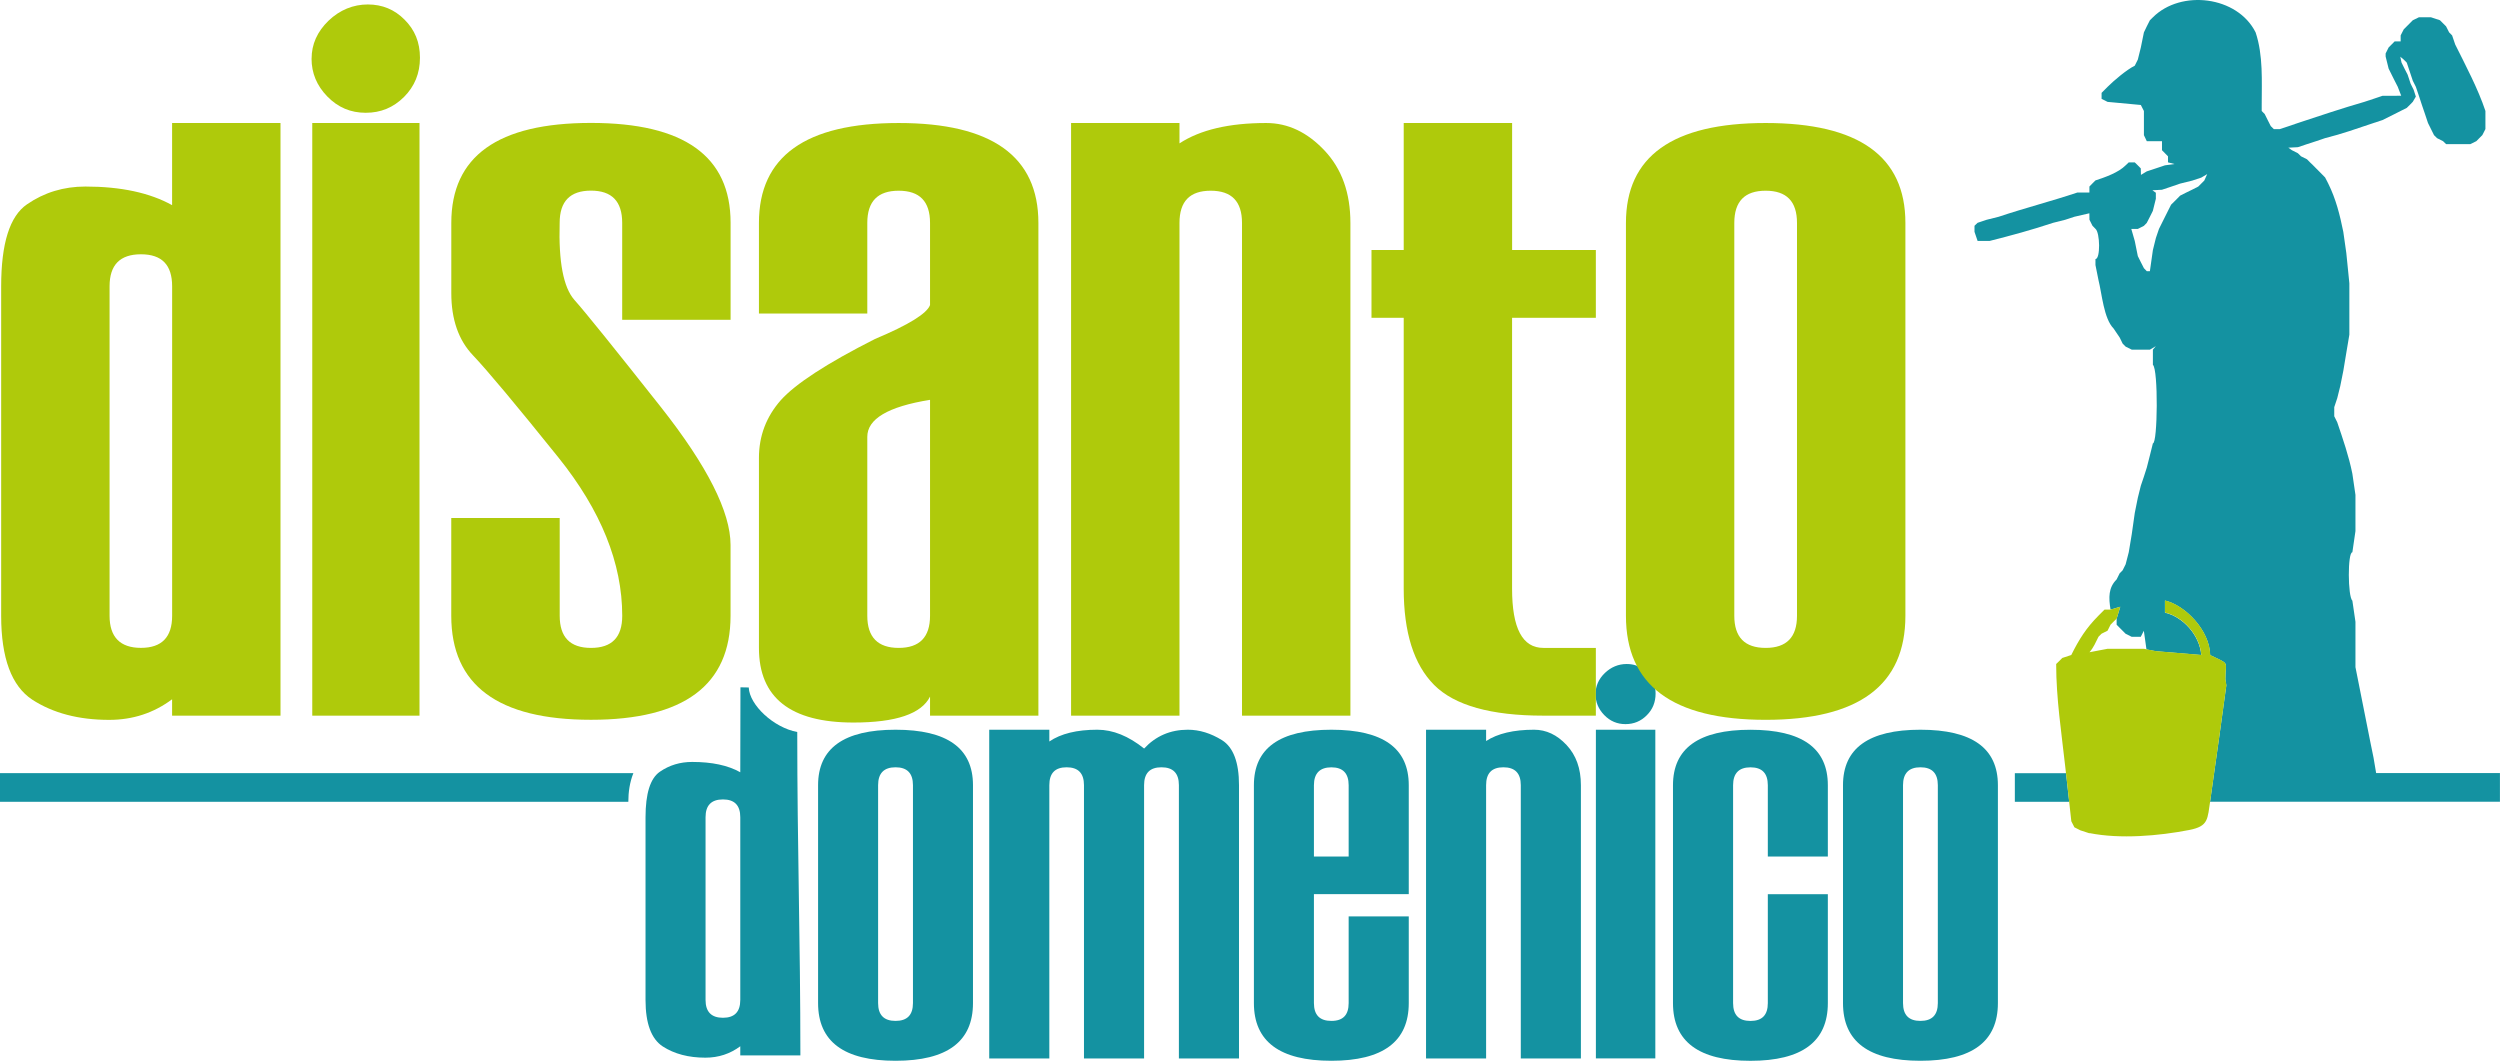
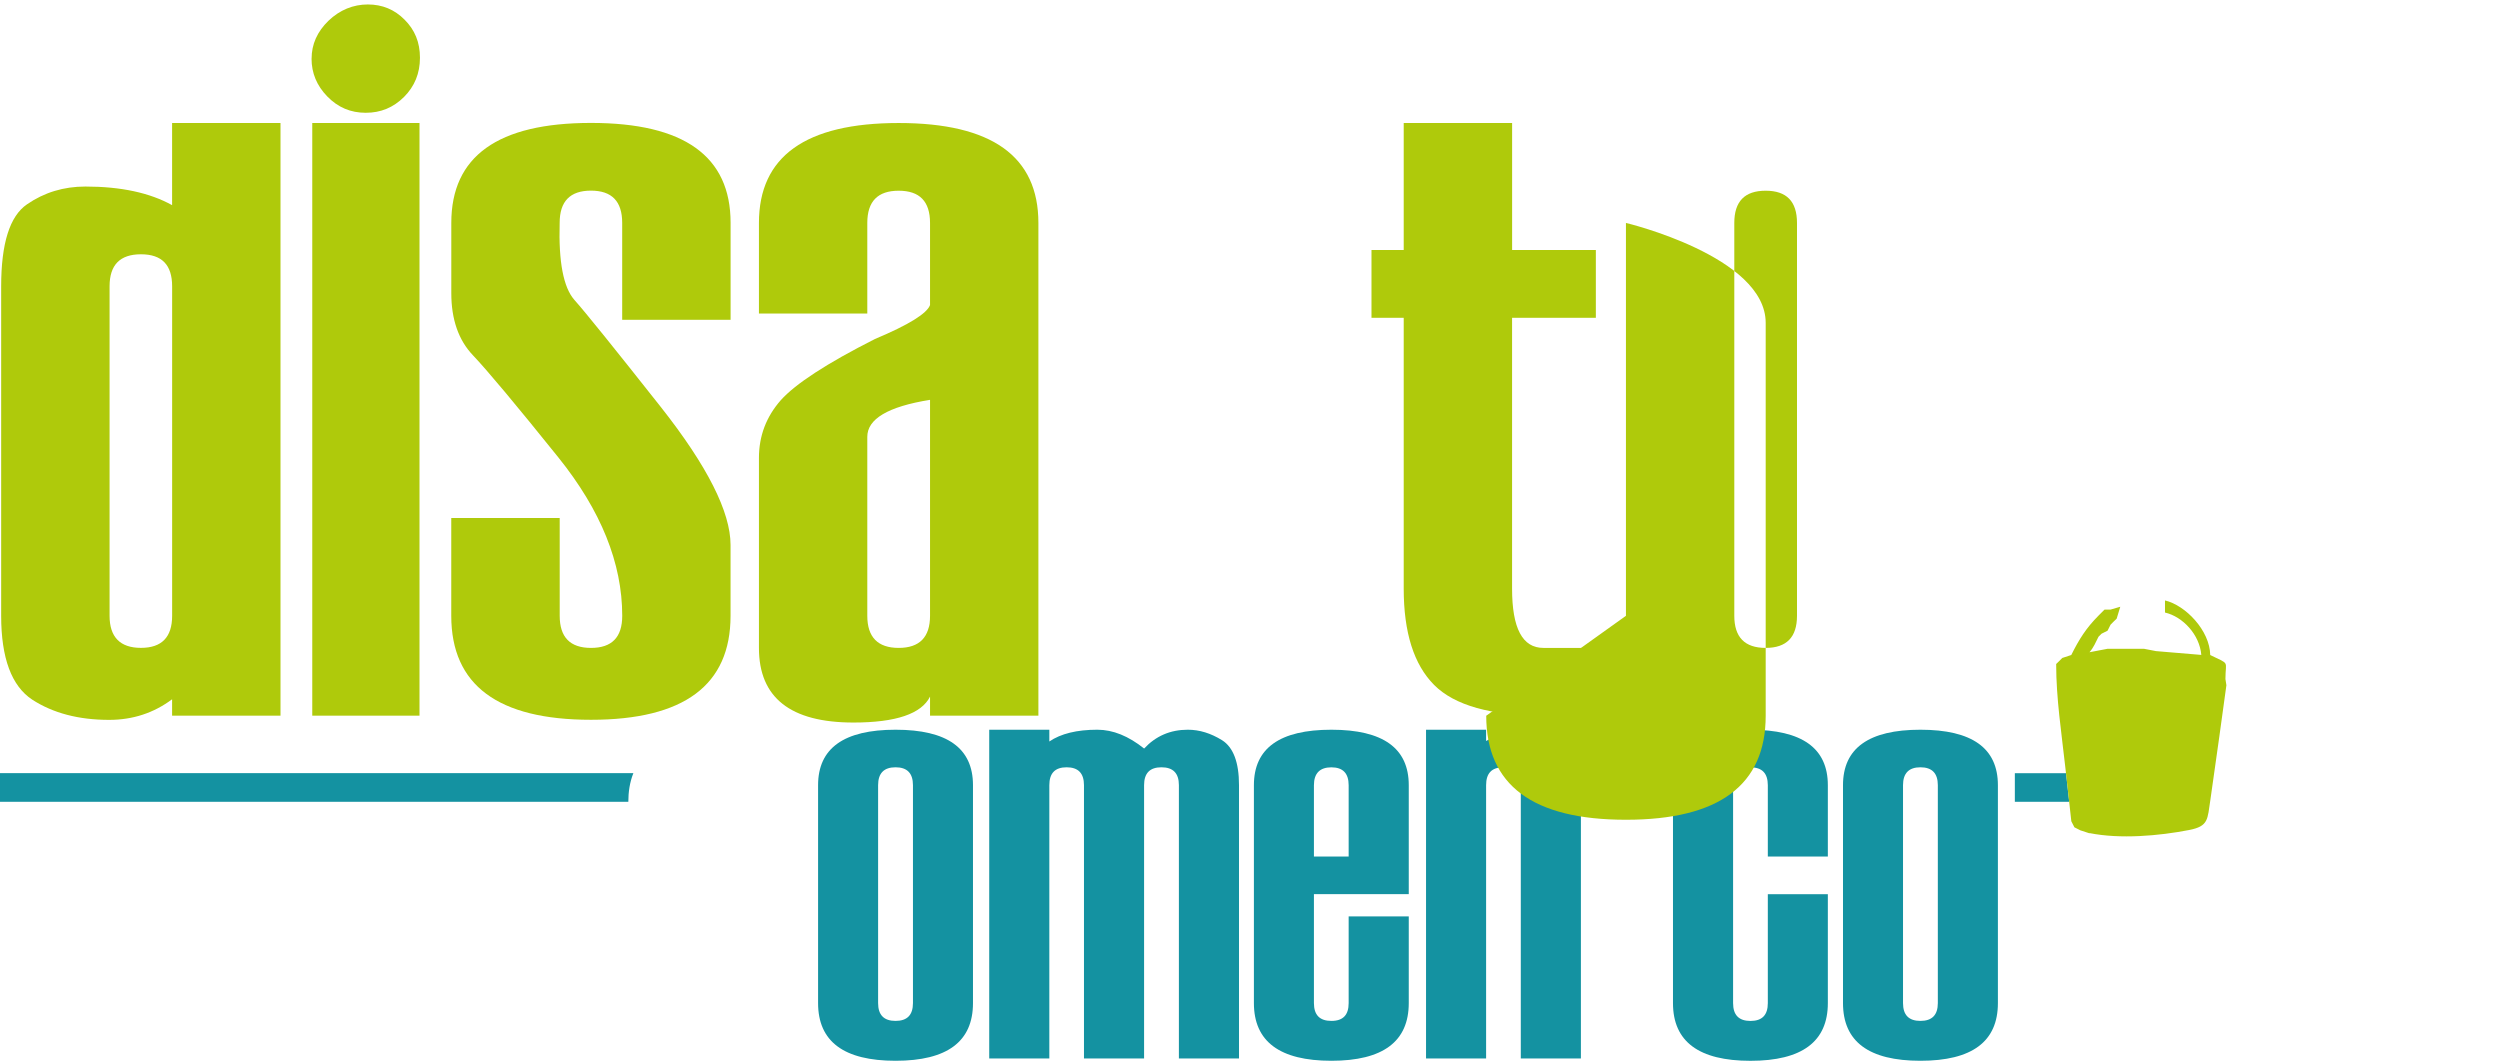
<svg xmlns="http://www.w3.org/2000/svg" id="uuid-eca0f322-a77b-477e-95e0-549a72099838" data-name="Beklebung" viewBox="0 0 598.93 254.13">
  <defs>
    <style>      .uuid-14a5b98b-c4f7-465b-a70f-2bbdd08965bc, .uuid-04774f3a-87c2-4516-bbf0-2958c4b2ca07 {        fill: #afca0b;      }      .uuid-5fe686a8-d830-4ca2-b742-cedc03796733, .uuid-f95a5076-7ac4-4935-8cf9-e31f37727ed9 {        fill: #1492a1;      }      .uuid-5fe686a8-d830-4ca2-b742-cedc03796733, .uuid-04774f3a-87c2-4516-bbf0-2958c4b2ca07 {        fill-rule: evenodd;      }    </style>
  </defs>
  <g>
    <path class="uuid-5fe686a8-d830-4ca2-b742-cedc03796733" d="M0,185.22c52.48,0,99.27,0,151.74,0-.88,2.2-1.21,4.58-1.21,6.87H0v-6.87Z" />
    <g>
-       <path class="uuid-f95a5076-7ac4-4935-8cf9-e31f37727ed9" d="M169.03,239.56v-43.77c0-2.86,1.39-4.27,4.17-4.27s4.15,1.42,4.15,4.27v43.77c0,2.85-1.38,4.27-4.15,4.27s-4.17-1.42-4.17-4.27M177.35,250.65v2.19h14.4c0-27.72-.75-49.74-.75-77.47-5.67-1.05-11.46-6.49-11.62-10.67l-1.99-.04-.04,20.35c-2.96-1.66-6.79-2.47-11.52-2.47-2.89,0-5.46.77-7.75,2.35-2.29,1.58-3.43,5.21-3.43,10.91v43.77c0,5.63,1.39,9.34,4.13,11.13,2.77,1.79,6.17,2.69,10.21,2.69,3.15,0,5.93-.92,8.37-2.74Z" />
      <path class="uuid-f95a5076-7ac4-4935-8cf9-e31f37727ed9" d="M218.72,240.31v-52.2c0-2.87-1.39-4.29-4.17-4.29s-4.18,1.42-4.18,4.29v52.2c0,2.85,1.39,4.27,4.18,4.27s4.17-1.42,4.17-4.27M195.99,240.31v-52.2c0-8.86,6.18-13.29,18.56-13.29s18.55,4.42,18.55,13.29v52.2c0,9.22-6.17,13.82-18.55,13.82s-18.56-4.6-18.56-13.82Z" />
      <path class="uuid-f95a5076-7ac4-4935-8cf9-e31f37727ed9" d="M296.83,253.58h-14.4v-65.47c0-2.87-1.39-4.29-4.18-4.29s-4.16,1.42-4.16,4.29v65.47h-14.4v-65.47c0-2.87-1.38-4.29-4.16-4.29s-4.14,1.42-4.14,4.29v65.47h-14.4v-78.76h14.4v2.82c2.76-1.88,6.6-2.82,11.51-2.82,3.74,0,7.46,1.52,11.2,4.51,2.78-2.99,6.26-4.51,10.47-4.51,2.78,0,5.51.84,8.21,2.52,2.68,1.69,4.05,5.29,4.05,10.76v65.47Z" />
      <path class="uuid-f95a5076-7ac4-4935-8cf9-e31f37727ed9" d="M323.1,205.2v-17.08c0-2.87-1.39-4.29-4.14-4.29s-4.18,1.42-4.18,4.29v17.08h8.32ZM337.5,214.21h-22.72v26.1c0,2.85,1.38,4.27,4.18,4.27s4.14-1.42,4.14-4.27v-20.77h14.4v20.77c0,9.22-6.18,13.82-18.54,13.82s-18.56-4.6-18.56-13.82v-52.2c0-8.86,6.18-13.29,18.56-13.29s18.54,4.42,18.54,13.29v26.1Z" />
      <path class="uuid-f95a5076-7ac4-4935-8cf9-e31f37727ed9" d="M378.73,253.58h-14.39v-65.47c0-2.87-1.39-4.29-4.17-4.29s-4.14,1.42-4.14,4.29v65.47h-14.39v-78.76h14.39v2.71c2.76-1.8,6.61-2.71,11.5-2.71,2.9,0,5.49,1.22,7.77,3.66,2.29,2.44,3.44,5.64,3.44,9.62v65.47Z" />
      <path class="uuid-f95a5076-7ac4-4935-8cf9-e31f37727ed9" d="M437.9,205.2h-14.38v-17.08c0-2.87-1.38-4.29-4.15-4.29s-4.17,1.42-4.17,4.29v52.2c0,2.85,1.38,4.27,4.17,4.27s4.15-1.42,4.15-4.27v-26.1h14.38v26.1c0,9.22-6.18,13.82-18.54,13.82s-18.56-4.6-18.56-13.82v-52.2c0-8.86,6.18-13.29,18.56-13.29s18.54,4.42,18.54,13.29v17.08Z" />
      <path class="uuid-f95a5076-7ac4-4935-8cf9-e31f37727ed9" d="M464.25,240.31v-52.2c0-2.87-1.4-4.29-4.17-4.29s-4.17,1.42-4.17,4.29v52.2c0,2.85,1.38,4.27,4.17,4.27s4.17-1.42,4.17-4.27M441.53,240.31v-52.2c0-8.86,6.17-13.29,18.55-13.29s18.56,4.42,18.56,13.29v52.2c0,9.22-6.18,13.82-18.56,13.82s-18.55-4.6-18.55-13.82Z" />
-       <path class="uuid-f95a5076-7ac4-4935-8cf9-e31f37727ed9" d="M382.25,166.28c0,1.92.68,3.58,2.07,5.02,1.42,1.47,3.11,2.18,5.1,2.18s3.68-.69,5.1-2.12c1.4-1.39,2.11-3.12,2.11-5.2,0-.21,0-.41-.02-.61-.13-1.75-.82-3.24-2.01-4.44-.8-.81-1.72-1.37-2.71-1.7-.68-.23-1.42-.33-2.2-.33-1.96,0-3.72.73-5.22,2.16-1.49,1.44-2.22,3.13-2.22,5.04M396.57,253.57h-14.24v-78.74h14.24v78.74Z" />
    </g>
    <g>
      <polygon class="uuid-5fe686a8-d830-4ca2-b742-cedc03796733" points="482.7 192.09 495.72 192.09 495.51 190.22 494.96 185.23 482.7 185.23 482.7 192.09" />
-       <path class="uuid-5fe686a8-d830-4ca2-b742-cedc03796733" d="M569.26,185.23l-.62-3.68-.74-3.62-.72-3.62-.72-3.62-.72-3.62-.72-3.62-.72-3.62v-10.87l-.74-5.07c-1.1-.93-1.16-11.58,0-11.58l.74-5.07v-8.68l-.74-5.07c-.85-4.26-2.24-8.22-3.62-12.32l-.72-1.45v-2.18l.72-2.16.72-2.89.73-3.63.72-4.34.73-4.34v-12.32l-.73-7.25-.72-5.07c-.83-4.08-1.76-7.85-3.62-11.59l-.74-1.44-.72-.73-.72-.73-.72-.72-.72-.73-.74-.71-.72-.73-1.44-.72-.74-.73-1.44-.73-.85-.6,2.29-.12,2.18-.73,2.19-.71,2.15-.73c3.94-.97,7.75-2.33,11.6-3.62l2.16-.71,2.9-1.45,1.44-.73,1.46-.73.73-.72.72-.74.73-1.25-.53-1.64-.72-1.45-.72-2.16-.74-1.45-.72-1.45-.3-1.41.83.69.72.73.73,2.18.72,2.16.73,1.45.73,2.16.72,2.19.74,2.17.72,2.16.72,1.45c.23.48.46.97.72,1.45.26.25.49.48.72.72.49.24.97.49,1.45.73l.73.71h5.8l1.44-.71.72-.73c.25-.24.49-.47.72-.72.25-.49.49-.97.74-1.45v-4.34c-1.75-5.27-4.82-11.07-7.24-15.92-.25-.73-.5-1.46-.74-2.18-.23-.24-.49-.49-.72-.73-.24-.48-.49-.96-.73-1.44-.48-.49-.97-.97-1.46-1.46-.69-.23-1.44-.47-2.15-.71h-2.9l-1.46.71-.72.73-.73.73-.72.72-.74,1.45v1.44h-1.44l-.72.73-.72.72-.72,1.44v.73l.72,2.9.72,1.45.72,1.44.74,1.45.83,2.15-1.57.02h-2.9l-2.16.73-2.18.72c-5.33,1.54-10.65,3.32-15.94,5.07l-2.15.74-2.18.72h-1.44l-.73-.72-.73-1.44-.72-1.45-.72-.73v-1.44c0-5.72.38-11.91-1.46-17.39-4.36-8.72-17.88-10.33-24.61-3.61l-.72.71-.74,1.46-.69,1.44-.74,3.63-.72,2.89-.73,1.46c-1.92.94-5.01,3.56-6.51,5.06l-1.44,1.45v1.44l1.44.72,7.96.74.74,1.44v5.79l.69,1.45h3.64v2.16l.72.73.72.73v1.45l1.56.39-2.29.32-2.18.73-2.18.72-1.39.84-.04-1.56-.72-.73-.73-.71h-1.43l-.75.71c-1.73,1.75-4.93,2.86-7.24,3.62l-.72.72-.72.74v1.44h-2.9c-6.25,2.09-12.59,3.71-18.83,5.8l-2.88.72-2.18.73-.74.71v1.45l.74,2.18h2.9c5.06-1.27,10.24-2.69,15.2-4.34l2.9-.73,2.19-.72,3.59-.83.02,1.54.72,1.44.72.74c1.11.91,1.21,7.24,0,7.24v1.44l.73,3.63c.8,3.15,1.26,9.21,3.61,11.57l1.46,2.16.72,1.47.72.72,1.46.72h4.34l1.42-.84-.7.84v3.63c1.31,1.07,1.15,18.82,0,18.82l-.72,2.89-.74,2.91-.69,2.16-.74,2.18-.72,2.89-.73,3.63-.72,5.07-.72,4.34-.75,2.9-.72,1.44-.72.73-.72,1.45c-1.99,1.99-1.93,4.35-1.46,7.24l2.33-.68-.87,2.86v1.44l.72.73.72.72.72.72,1.46.73h2.16l.74-1.45.63,4.47,2.27.43,10.85.91c-.4-4.84-4.42-9.16-8.7-10.15v-2.9c4.89,1.15,10.73,7.16,10.84,13.08,4.85,2.36,3.64,1.22,3.64,5.75l.23,1.48-1.69,12.28-2.15,15.2c-.03.15-.04.26-.07.41h69.46v-6.87h-29.67ZM528.1,43.24l-.72.72-.74.74-1.44.73-1.46.71-1.44.73-.72.73-.73.73-.72.71-.74,1.47-.72,1.44-.72,1.44-.72,1.45-.74,2.17-.72,2.9-.72,5.06h-.74l-.69-.72-.74-1.45-.72-1.45-.73-3.61-.83-2.89h1.55l1.46-.74.69-.71.74-1.44.72-1.44.72-2.9v-1.45l-.83-.59,2.29-.12,2.18-.73,2.16-.74,2.9-.72,2.18-.72,1.42-.84-.7,1.56Z" />
    </g>
  </g>
  <g>
    <g>
      <path class="uuid-14a5b98b-c4f7-465b-a70f-2bbdd08965bc" d="M26.25,147.52v-78.92c0-5.13,2.49-7.68,7.52-7.68s7.47,2.56,7.47,7.68v78.92c0,5.13-2.49,7.69-7.47,7.69s-7.52-2.57-7.52-7.69M41.23,167.51v3.95h25.97V29.47h-25.97v19.68c-5.33-2.96-12.26-4.46-20.77-4.46-5.22,0-9.87,1.42-13.99,4.26C2.33,51.78.28,58.32.28,68.61v78.92c0,10.15,2.5,16.83,7.45,20.09,4.97,3.22,11.1,4.84,18.41,4.84,5.68,0,10.69-1.65,15.1-4.94Z" />
      <path class="uuid-14a5b98b-c4f7-465b-a70f-2bbdd08965bc" d="M74.64,14.05c0,3.45,1.25,6.47,3.77,9.06,2.57,2.64,5.61,3.91,9.21,3.91s6.62-1.25,9.18-3.8c2.52-2.53,3.81-5.64,3.81-9.38s-1.25-6.69-3.67-9.11c-2.42-2.45-5.36-3.66-8.82-3.66s-6.72,1.3-9.42,3.9c-2.7,2.61-4.05,5.65-4.05,9.08M100.5,171.45h-25.69V29.47h25.69v141.99Z" />
      <path class="uuid-14a5b98b-c4f7-465b-a70f-2bbdd08965bc" d="M108.12,124.1h25.97v23.43c0,5.12,2.48,7.69,7.5,7.69s7.48-2.57,7.48-7.69c0-12.6-5.09-25.23-15.29-37.93-10.22-12.71-17.04-20.87-20.5-24.51-3.43-3.62-5.16-8.56-5.16-14.86v-16.84c0-15.95,11.14-23.94,33.47-23.94s33.44,7.99,33.44,23.94v23.23h-25.97v-23.23c0-5.16-2.48-7.72-7.48-7.72s-7.5,2.56-7.5,7.72c-.28,9.32.9,15.48,3.52,18.45,2.67,2.99,9.55,11.54,20.71,25.66,11.14,14.12,16.71,25.17,16.71,33.06v16.96c0,16.62-11.15,24.92-33.44,24.92s-33.47-8.3-33.47-24.92v-23.42Z" />
      <path class="uuid-14a5b98b-c4f7-465b-a70f-2bbdd08965bc" d="M222.81,147.53v-51.74c-10.08,1.62-15.07,4.59-15.03,8.91v42.83c0,5.12,2.52,7.69,7.52,7.69s7.51-2.57,7.51-7.69M248.77,171.46h-25.96v-4.57c-2.05,4.11-8.14,6.21-18.35,6.21-15.1,0-22.64-5.96-22.64-17.87v-45.52c0-5.3,1.76-9.87,5.22-13.82,3.51-3.92,11.01-8.83,22.58-14.68,8.06-3.38,12.45-6.1,13.19-8.13v-19.67c0-5.16-2.48-7.72-7.51-7.72s-7.52,2.56-7.52,7.72v21.7h-25.96v-21.7c0-15.95,11.18-23.94,33.48-23.94s33.47,7.99,33.47,23.94v118.05Z" />
-       <path class="uuid-14a5b98b-c4f7-465b-a70f-2bbdd08965bc" d="M323.52,171.46h-25.97V53.41c0-5.16-2.48-7.72-7.5-7.72s-7.48,2.56-7.48,7.72v118.05h-25.97V29.47h25.97v4.88c4.98-3.26,11.9-4.88,20.77-4.88,5.23,0,9.86,2.21,13.99,6.6,4.15,4.41,6.19,10.19,6.19,17.34v118.05Z" />
      <path class="uuid-14a5b98b-c4f7-465b-a70f-2bbdd08965bc" d="M382.33,59.89h-20.07v-30.42h-25.97v30.42h-7.72v16.24h7.72v64.89c0,10.5,2.42,18.18,7.3,23.09,4.88,4.88,13.6,7.34,26.16,7.34h12.57v-16.23h-12.57c-5.02,0-7.5-4.71-7.5-14.2v-64.89h20.07v-16.24Z" />
-       <path class="uuid-14a5b98b-c4f7-465b-a70f-2bbdd08965bc" d="M430.51,147.53V53.41c0-5.16-2.49-7.72-7.51-7.72s-7.51,2.56-7.51,7.72v94.12c0,5.12,2.49,7.69,7.51,7.69s7.51-2.57,7.51-7.69M389.53,147.53V53.41c0-15.95,11.15-23.94,33.47-23.94s33.48,7.99,33.48,23.94v94.12c0,16.62-11.15,24.92-33.48,24.92s-33.47-8.29-33.47-24.92Z" />
+       <path class="uuid-14a5b98b-c4f7-465b-a70f-2bbdd08965bc" d="M430.51,147.53V53.41c0-5.16-2.49-7.72-7.51-7.72s-7.51,2.56-7.51,7.72v94.12c0,5.12,2.49,7.69,7.51,7.69s7.51-2.57,7.51-7.69M389.53,147.53V53.41s33.48,7.99,33.48,23.94v94.12c0,16.62-11.15,24.92-33.48,24.92s-33.47-8.29-33.47-24.92Z" />
    </g>
    <path class="uuid-04774f3a-87c2-4516-bbf0-2958c4b2ca07" d="M500.59,199.64l-2.18-.71-1.44-.73-.74-1.45-.72-6.53-.73-6.5c-.91-8.22-2.18-16.37-2.18-24.64l.74-.72.72-.73,2.16-.71c1.88-3.78,3.56-6.45,6.52-9.43l.73-.73.72-.72h1.44l2.33-.68-.87,2.86-.74.71-.72.73-.72,1.44-1.44.72-.73.73c-.66,1.32-1.19,2.61-2.16,3.71l4.34-.83h8.7l2.9.56,10.85.91c-.4-4.84-4.42-9.16-8.7-10.15v-2.9c4.89,1.15,10.73,7.16,10.84,13.08,4.85,2.36,3.64,1.22,3.64,5.75l.23,1.48-1.69,12.28-2.15,15.2c-.72,4.62-.36,6.29-5.08,7.21-7.3,1.42-16.52,2.21-23.87.74" />
  </g>
</svg>